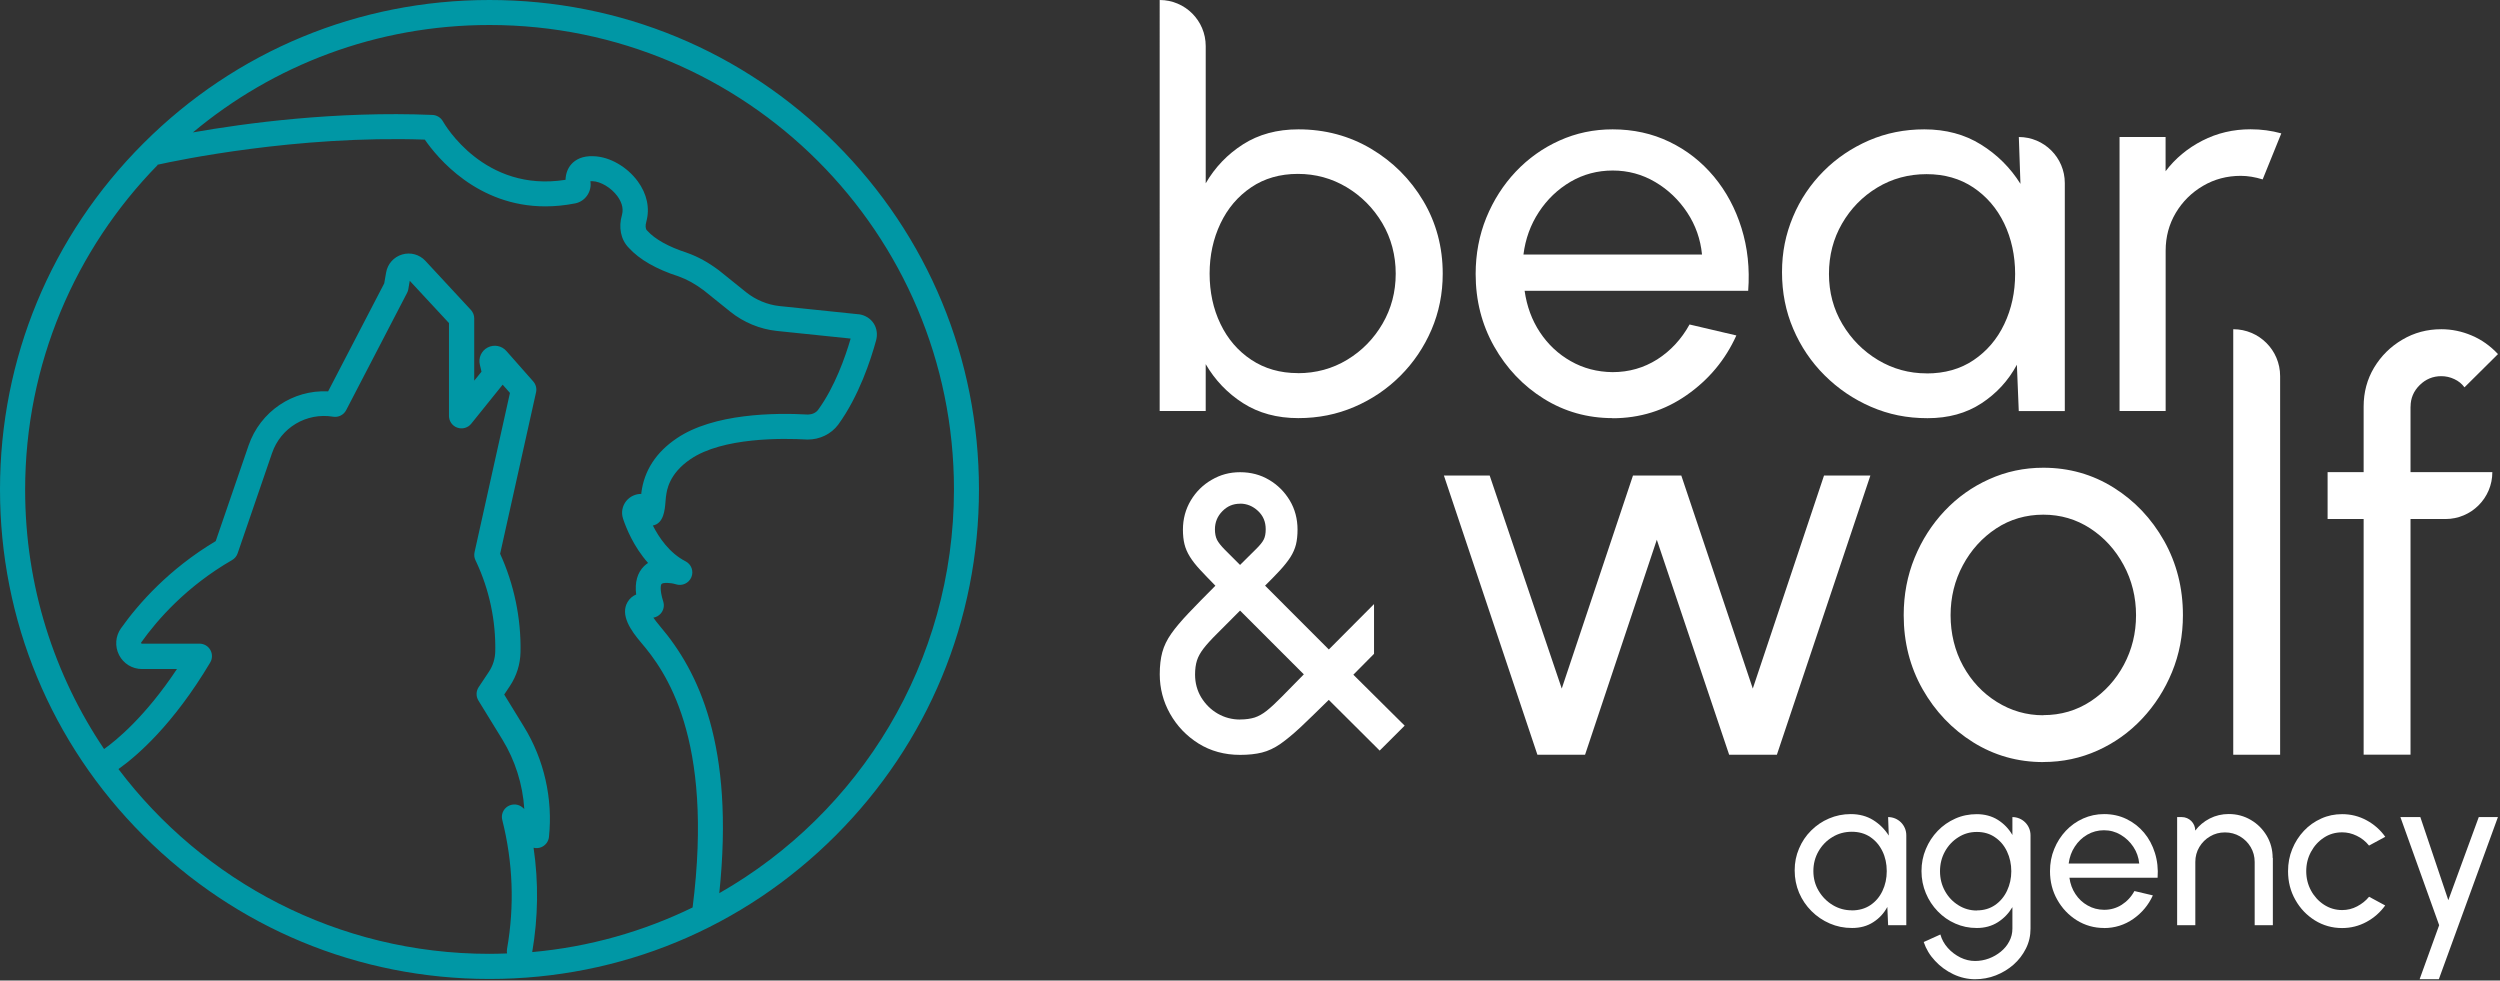
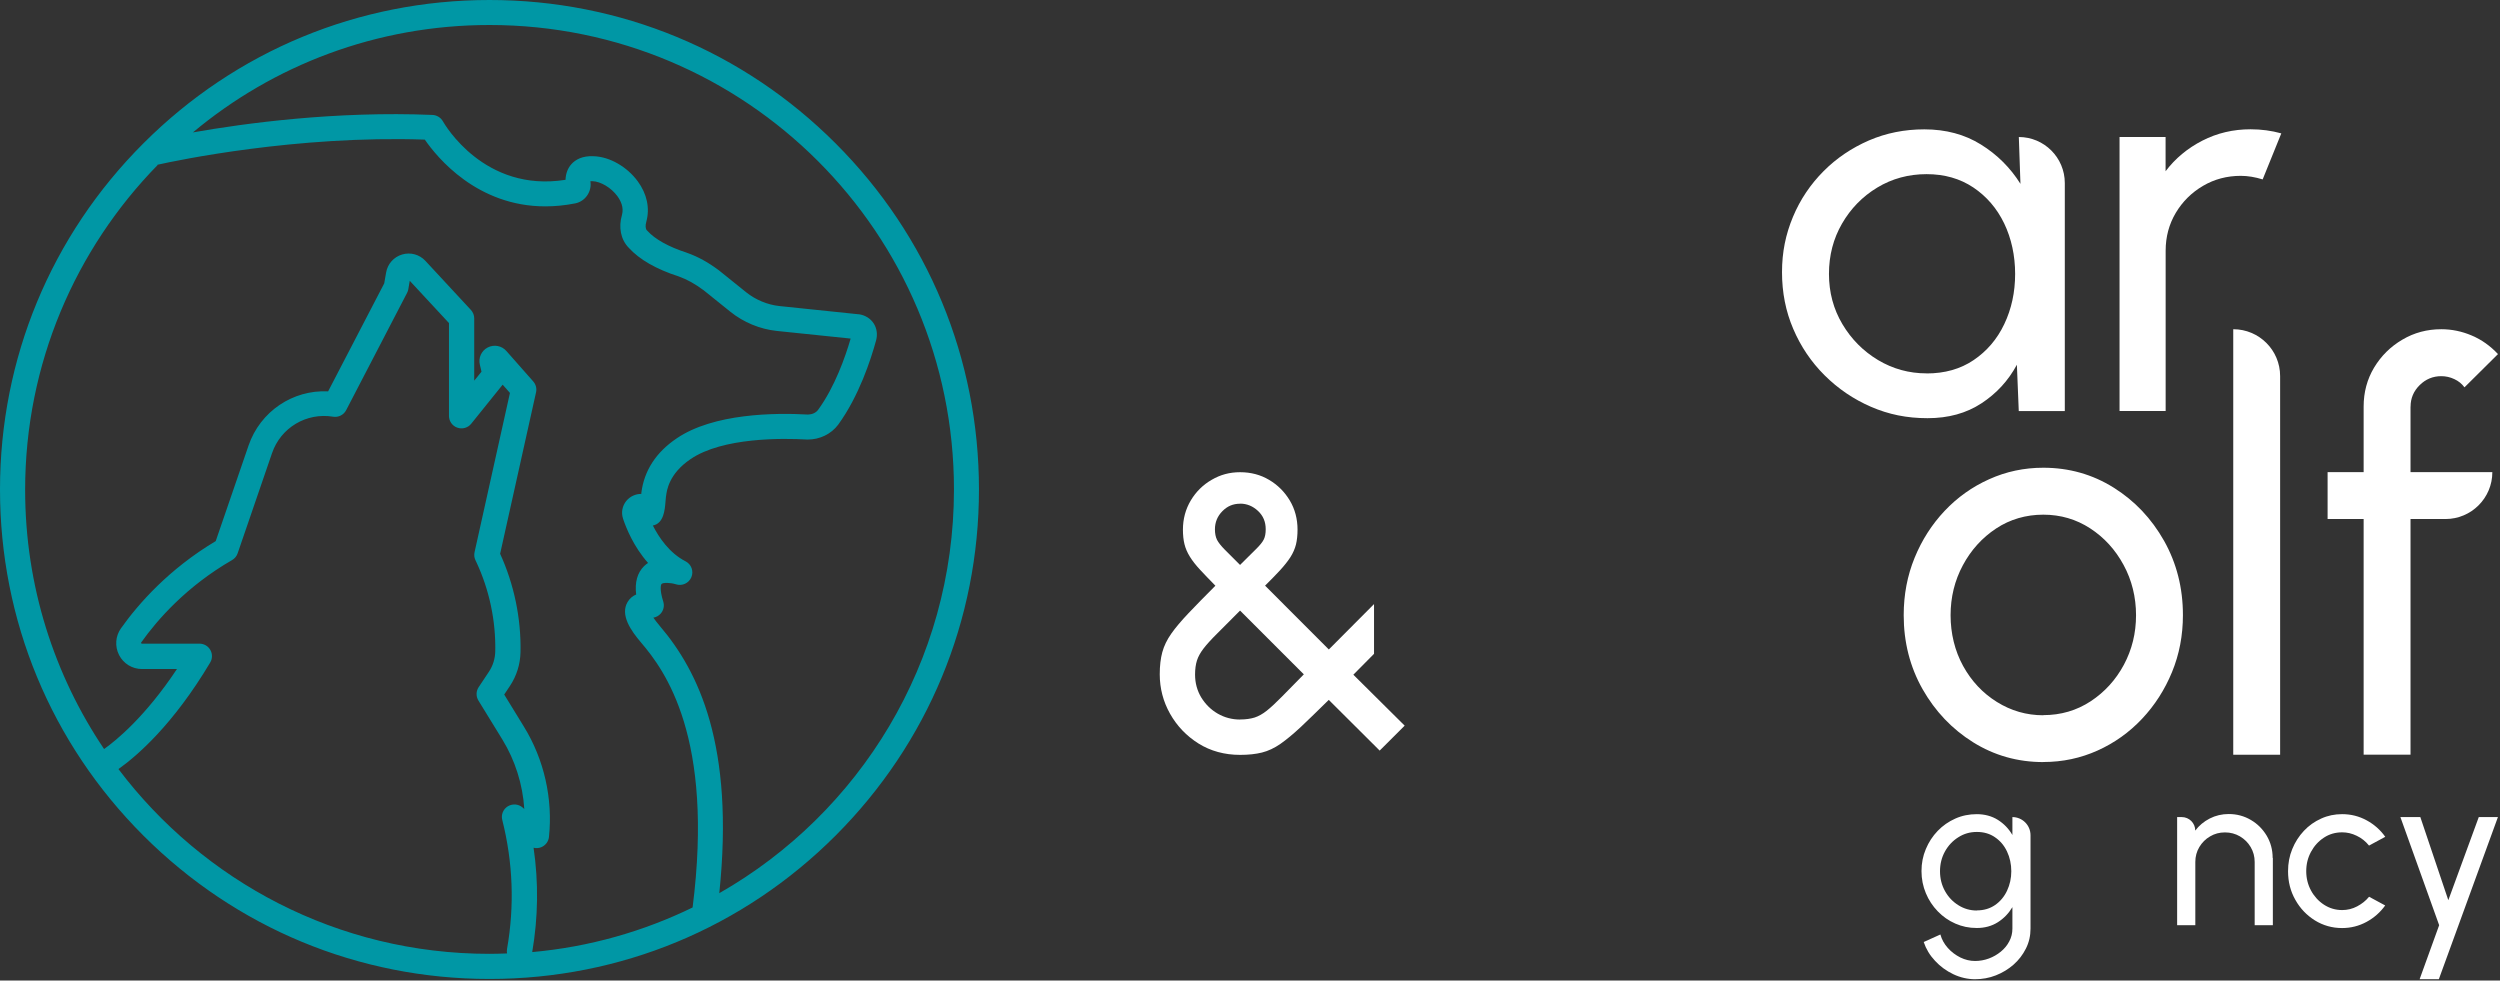
<svg xmlns="http://www.w3.org/2000/svg" id="a" viewBox="0 0 385 151">
  <rect x="0" y="0" width="385" height="151" fill="#333333" stroke="none" />
  <defs>
    <clipPath id="b">
      <rect width="384.68" height="150.81" fill="none" />
    </clipPath>
  </defs>
  <g clip-path="url(#b)">
-     <path d="M244.07,116.23h-7.31l-14.4-43h7.05l11.1,32.81,10.97-32.81h7.44l11.01,32.81,10.97-32.81h7.14l-14.4,43h-7.35l-11.14-33.11-11.05,33.11h-.01Z" fill="#fff" />
    <path d="M314.67,117.36c-3.95,0-7.56-1.02-10.81-3.05-3.25-2.03-5.85-4.77-7.79-8.19-1.93-3.42-2.9-7.21-2.9-11.38,0-3.16.56-6.1,1.68-8.84,1.12-2.74,2.66-5.14,4.62-7.22,1.96-2.08,4.25-3.71,6.86-4.88,2.61-1.18,5.39-1.77,8.34-1.77,3.95,0,7.56,1.02,10.81,3.05,3.25,2.03,5.85,4.77,7.79,8.21,1.93,3.44,2.9,7.25,2.9,11.44,0,3.12-.56,6.05-1.68,8.77-1.12,2.72-2.66,5.12-4.62,7.2-1.96,2.08-4.24,3.71-6.84,4.88-2.6,1.17-5.38,1.77-8.36,1.77ZM314.67,110.13c2.7,0,5.12-.71,7.29-2.13,2.16-1.42,3.87-3.3,5.12-5.63,1.25-2.34,1.87-4.88,1.87-7.63s-.64-5.39-1.92-7.74c-1.27-2.35-2.99-4.23-5.14-5.63-2.15-1.4-4.56-2.11-7.22-2.11s-5.12.71-7.27,2.13c-2.15,1.42-3.86,3.31-5.12,5.66-1.26,2.35-1.89,4.92-1.89,7.7s.64,5.47,1.93,7.81c1.29,2.34,3.03,4.19,5.2,5.54,2.18,1.36,4.56,2.05,7.14,2.05h0Z" fill="#fff" />
    <path d="M343.92,116.23V50.7c3.99,0,7.22,3.23,7.22,7.22v58.31h-7.22Z" fill="#fff" />
    <path d="M371.22,62.61v10.1h12.6c0,3.99-3.23,7.22-7.22,7.22h-5.38v36.29h-7.22v-36.29h-5.55v-7.22h5.55v-10.1c0-2.21.54-4.21,1.61-6,1.08-1.79,2.52-3.23,4.35-4.3,1.82-1.08,3.82-1.61,6-1.61,1.6,0,3.17.32,4.69.97,1.52.64,2.86,1.6,4.04,2.86l-5.16,5.12c-.4-.55-.92-.97-1.57-1.27-.64-.3-1.31-.45-2-.45-1.29,0-2.4.46-3.33,1.38-.93.92-1.4,2.02-1.4,3.31Z" fill="#fff" />
    <path d="M208.43,103.89l3.17-3.2v-7.66l-6.96,6.99-9.82-9.83c.91-.9,1.68-1.69,2.3-2.36.66-.72,1.2-1.4,1.6-2.02.4-.63.69-1.29.86-1.96.16-.66.24-1.44.24-2.29,0-1.65-.4-3.16-1.19-4.48-.79-1.32-1.86-2.4-3.19-3.18-1.32-.79-2.82-1.18-4.46-1.18s-3.04.39-4.38,1.17c-1.34.77-2.42,1.84-3.22,3.18-.8,1.34-1.21,2.85-1.21,4.5,0,.84.08,1.6.24,2.24.16.65.44,1.29.83,1.92.38.62.91,1.3,1.59,2.03.62.67,1.41,1.49,2.34,2.44-1.66,1.66-3.05,3.08-4.14,4.23-1.12,1.18-2.02,2.25-2.66,3.16-.65.93-1.12,1.89-1.38,2.86-.26.96-.39,2.1-.39,3.39,0,2.16.53,4.2,1.59,6.08,1.06,1.88,2.53,3.42,4.38,4.58,1.86,1.16,4.01,1.75,6.4,1.75,1.29,0,2.42-.12,3.37-.36.96-.24,1.92-.69,2.84-1.33.92-.64,1.99-1.53,3.18-2.64,1.16-1.1,2.6-2.49,4.27-4.14l7.84,7.81,3.85-3.84-7.9-7.84h0ZM190.98,110.81c-1.25,0-2.41-.31-3.45-.91-1.04-.6-1.89-1.44-2.53-2.48-.63-1.04-.96-2.23-.96-3.53,0-.84.1-1.57.29-2.17.19-.6.53-1.21,1.01-1.84.49-.64,1.21-1.43,2.14-2.35.91-.9,2.07-2.07,3.49-3.5l9.82,9.82c-1.38,1.4-2.51,2.55-3.38,3.44-.9.92-1.69,1.65-2.33,2.16-.63.5-1.26.85-1.87,1.05-.61.19-1.36.3-2.24.3h0ZM190.98,77.56c1.03,0,1.96.38,2.75,1.12.8.75,1.19,1.67,1.19,2.83,0,.65-.1,1.18-.3,1.57-.2.41-.6.9-1.18,1.47-.57.56-1.4,1.38-2.47,2.45l-2.36-2.36c-.56-.57-.97-1.08-1.19-1.51-.21-.43-.32-.97-.32-1.62,0-1.07.38-2.01,1.14-2.78.77-.79,1.66-1.16,2.75-1.16h0Z" fill="#fff" />
-     <path d="M199.95,19.92c4.1,0,7.84,1,11.2,2.99,3.36,2,6.04,4.68,8.04,8.04,1.99,3.36,2.99,7.1,2.99,11.2,0,3.07-.58,5.94-1.73,8.63-1.16,2.69-2.75,5.05-4.79,7.09-2.04,2.04-4.4,3.64-7.09,4.79-2.69,1.16-5.56,1.73-8.63,1.73-3.27,0-6.1-.77-8.5-2.3-2.4-1.53-4.32-3.54-5.76-6.01v7.21h-7.09V0c3.92,0,7.09,3.18,7.09,7.09v21.14c1.43-2.47,3.36-4.48,5.76-6.01,2.4-1.53,5.24-2.3,8.5-2.3ZM199.87,57.47c2.79,0,5.32-.69,7.6-2.07,2.28-1.38,4.09-3.23,5.44-5.55,1.35-2.32,2.03-4.89,2.03-7.7s-.69-5.46-2.07-7.79c-1.38-2.32-3.21-4.16-5.49-5.53-2.28-1.36-4.78-2.05-7.51-2.05s-5.16.69-7.19,2.07c-2.04,1.38-3.62,3.23-4.73,5.57-1.11,2.34-1.67,4.91-1.67,7.72s.55,5.42,1.67,7.74c1.11,2.32,2.69,4.16,4.75,5.53,2.05,1.36,4.44,2.05,7.18,2.05Z" fill="#fff" />
-     <path d="M248.35,64.39c-3.88,0-7.42-1-10.61-2.99-3.19-1.99-5.74-4.68-7.64-8.04-1.9-3.36-2.85-7.08-2.85-11.16,0-3.09.55-5.99,1.64-8.67,1.1-2.69,2.61-5.05,4.53-7.09,1.93-2.04,4.17-3.64,6.73-4.79,2.56-1.16,5.29-1.73,8.19-1.73,3.18,0,6.1.64,8.75,1.92,2.66,1.28,4.93,3.06,6.84,5.34,1.9,2.28,3.32,4.92,4.26,7.94.94,3.01,1.29,6.23,1.03,9.66h-34.43c.34,2.39,1.12,4.52,2.36,6.39,1.24,1.87,2.82,3.36,4.75,4.45,1.93,1.1,4.07,1.66,6.43,1.69,2.53,0,4.82-.66,6.88-1.96,2.05-1.31,3.72-3.1,4.98-5.38l7.21,1.69c-1.69,3.74-4.23,6.8-7.64,9.18-3.4,2.38-7.22,3.57-11.44,3.57h0ZM234.6,39.2h27.51c-.23-2.36-.99-4.52-2.28-6.47-1.29-1.95-2.94-3.53-4.93-4.7-2-1.18-4.18-1.77-6.54-1.77s-4.53.58-6.5,1.73c-1.97,1.16-3.59,2.71-4.87,4.66-1.28,1.95-2.08,4.14-2.38,6.56Z" fill="#fff" />
    <path d="M310.89,21.1c3.92,0,7.09,3.18,7.09,7.09v35.11h-7.09l-.29-7.13c-1.32,2.45-3.14,4.43-5.47,5.95-2.32,1.52-5.08,2.28-8.29,2.28s-5.99-.58-8.7-1.75c-2.7-1.17-5.08-2.79-7.15-4.85-2.07-2.06-3.68-4.45-4.83-7.15-1.16-2.7-1.73-5.61-1.73-8.73s.57-5.85,1.69-8.53c1.12-2.68,2.7-5.01,4.71-7.03s4.34-3.58,6.98-4.73c2.64-1.14,5.49-1.71,8.53-1.71,3.32,0,6.23.78,8.73,2.34,2.51,1.56,4.53,3.58,6.08,6.05l-.25-7.21h0ZM296.7,57.51c2.79,0,5.2-.68,7.23-2.05s3.62-3.21,4.73-5.55c1.11-2.33,1.67-4.91,1.67-7.72s-.57-5.46-1.69-7.79c-1.12-2.32-2.71-4.16-4.75-5.53-2.04-1.36-4.43-2.05-7.2-2.05s-5.32.69-7.6,2.07-4.08,3.23-5.42,5.55c-1.34,2.32-2.01,4.9-2.01,7.74s.69,5.42,2.07,7.74c1.38,2.32,3.21,4.16,5.49,5.53,2.28,1.36,4.77,2.05,7.47,2.05h0Z" fill="#fff" />
    <path d="M326.41,63.3V21.1h7.09v5.27c1.49-1.97,3.38-3.54,5.66-4.71,2.28-1.17,4.75-1.75,7.43-1.75,1.63,0,3.21.21,4.73.63l-2.87,7.09c-1.16-.36-2.28-.55-3.38-.55-2.11,0-4.05.51-5.8,1.54-1.76,1.03-3.16,2.42-4.2,4.16-1.04,1.75-1.56,3.69-1.56,5.83v24.68h-7.1Z" fill="#fff" />
-     <path d="M290.77,125.83c1.55,0,2.8,1.25,2.8,2.8v13.85h-2.8l-.12-2.81c-.52.97-1.24,1.75-2.16,2.34-.92.6-2.01.9-3.27.9s-2.36-.23-3.43-.69c-1.07-.46-2.01-1.1-2.82-1.91-.82-.82-1.45-1.75-1.91-2.82-.45-1.07-.68-2.21-.68-3.45s.22-2.3.67-3.36c.44-1.05,1.06-1.98,1.86-2.77.79-.79,1.71-1.42,2.75-1.86,1.05-.45,2.16-.68,3.36-.68,1.31,0,2.46.31,3.45.92.99.62,1.79,1.42,2.4,2.39l-.1-2.84h0ZM285.18,140.2c1.1,0,2.05-.27,2.86-.81.8-.54,1.43-1.27,1.86-2.19.44-.92.66-1.93.66-3.05s-.22-2.16-.67-3.07c-.45-.92-1.07-1.64-1.87-2.18-.8-.54-1.75-.81-2.84-.81s-2.1.27-2.99.82c-.9.54-1.61,1.27-2.14,2.19-.53.92-.79,1.94-.79,3.05s.27,2.14.82,3.05c.55.92,1.27,1.64,2.16,2.18.9.54,1.88.81,2.95.81h0Z" fill="#fff" />
    <path d="M309.9,125.83c1.55,0,2.8,1.25,2.8,2.8v14.38c0,1.1-.23,2.12-.71,3.07s-1.1,1.77-1.91,2.48c-.8.7-1.71,1.25-2.73,1.65-1.02.4-2.09.59-3.2.59s-2.27-.26-3.34-.77c-1.07-.51-2.02-1.2-2.82-2.07-.81-.86-1.38-1.82-1.74-2.89l2.57-1.16c.21.77.59,1.45,1.14,2.07s1.2,1.1,1.93,1.47c.74.36,1.49.54,2.27.54.73,0,1.44-.13,2.12-.38.68-.25,1.3-.61,1.85-1.06s.98-.97,1.3-1.59c.32-.6.48-1.26.48-1.95v-3.31c-.57.95-1.31,1.73-2.24,2.32-.93.59-2.01.89-3.24.89s-2.28-.23-3.31-.68c-1.03-.45-1.93-1.08-2.71-1.89-.78-.81-1.39-1.73-1.83-2.79-.44-1.05-.67-2.19-.67-3.4s.22-2.34.67-3.4c.44-1.06,1.05-1.99,1.83-2.8.78-.81,1.68-1.43,2.71-1.89,1.03-.46,2.14-.68,3.31-.68s2.31.29,3.24.88c.93.59,1.68,1.36,2.24,2.33v-2.77h-.01ZM304.44,140.2c1.08,0,2.01-.28,2.81-.83.79-.55,1.41-1.29,1.84-2.21.43-.92.65-1.92.65-2.99s-.22-2.12-.66-3.04c-.43-.91-1.05-1.65-1.85-2.19-.79-.55-1.72-.82-2.79-.82s-2,.27-2.86.82c-.86.54-1.55,1.27-2.06,2.19-.51.92-.76,1.94-.76,3.05s.26,2.14.77,3.05c.51.92,1.2,1.64,2.07,2.18.86.54,1.8.81,2.84.81h0Z" fill="#fff" />
-     <path d="M324.02,142.91c-1.53,0-2.93-.4-4.19-1.18-1.26-.79-2.27-1.85-3.01-3.17-.75-1.32-1.12-2.79-1.12-4.4,0-1.22.21-2.36.65-3.42.43-1.06,1.03-1.99,1.79-2.8.76-.81,1.64-1.43,2.66-1.89,1.01-.45,2.08-.68,3.23-.68,1.25,0,2.4.25,3.45.76,1.05.51,1.95,1.21,2.7,2.1s1.31,1.94,1.68,3.13.51,2.46.41,3.81h-13.58c.13.94.44,1.79.93,2.52.49.74,1.11,1.33,1.87,1.75.76.44,1.6.66,2.54.67,1,0,1.9-.26,2.71-.77.81-.52,1.47-1.22,1.96-2.12l2.84.67c-.67,1.47-1.67,2.68-3.01,3.62-1.34.93-2.84,1.41-4.51,1.41h0ZM318.59,132.98h10.85c-.09-.94-.39-1.79-.9-2.56-.51-.77-1.16-1.39-1.95-1.86-.79-.47-1.65-.7-2.58-.7s-1.79.23-2.57.68c-.78.45-1.42,1.07-1.92,1.84-.51.77-.82,1.64-.94,2.59h0Z" fill="#fff" />
    <path d="M350.02,132.12v10.36h-2.8v-9.74c0-.84-.21-1.61-.62-2.3-.41-.69-.96-1.23-1.65-1.64-.69-.4-1.45-.61-2.3-.61s-1.6.2-2.29.61c-.7.4-1.25.96-1.66,1.64-.41.69-.62,1.46-.62,2.3v9.74h-2.8v-16.65h.71c1.15,0,2.08.93,2.08,2.08.59-.78,1.33-1.4,2.23-1.86.9-.46,1.88-.69,2.93-.69,1.24,0,2.38.31,3.4.91,1.03.6,1.84,1.42,2.45,2.44.6,1.02.91,2.16.91,3.42h0Z" fill="#fff" />
    <path d="M364.82,138.09l2.5,1.35c-.75,1.05-1.71,1.9-2.87,2.53-1.16.63-2.42.95-3.77.95-1.53,0-2.93-.4-4.19-1.18-1.26-.79-2.27-1.84-3.01-3.17-.75-1.32-1.12-2.79-1.12-4.4,0-1.22.21-2.36.65-3.42.43-1.06,1.03-1.99,1.79-2.8.76-.81,1.64-1.43,2.66-1.89,1.01-.46,2.08-.68,3.23-.68,1.36,0,2.61.32,3.77.95,1.16.63,2.12,1.48,2.87,2.54l-2.5,1.35c-.53-.66-1.16-1.16-1.9-1.51-.73-.36-1.48-.53-2.25-.53-1.03,0-1.97.27-2.8.82-.84.55-1.5,1.28-1.99,2.19s-.73,1.9-.73,2.98.25,2.07.74,2.98c.49.9,1.16,1.63,2,2.18.84.54,1.77.82,2.79.82.82,0,1.59-.19,2.31-.57.72-.38,1.33-.86,1.83-1.47h0Z" fill="#fff" />
-     <path d="M381.72,125.83h2.96l-9.1,24.97h-2.96l3.01-8.32-5.97-16.65h3.07l4.31,12.8,4.69-12.8h0Z" fill="#fff" />
+     <path d="M381.72,125.83h2.96l-9.1,24.97h-2.96l3.01-8.32-5.97-16.65h3.07l4.31,12.8,4.69-12.8h0" fill="#fff" />
    <path d="M128.68,22.08C114.45,7.84,95.52,0,75.38,0S36.31,7.84,22.08,22.08C7.84,36.31,0,55.24,0,75.38s7.84,39.07,22.08,53.3c14.24,14.23,33.16,22.08,53.3,22.08s39.07-7.84,53.3-22.08c14.23-14.24,22.08-33.16,22.08-53.3s-7.84-39.07-22.08-53.3ZM24.25,25.37c2.91-.65,21.41-4.55,41.17-3.87,1.87,2.71,8.03,10.29,18.57,10.28,1.45,0,2.97-.14,4.59-.46,1.57-.31,2.6-1.84,2.34-3.42.08,0,.19,0,.32,0,1.28.05,2.89,1.01,3.84,2.31.49.68,1.02,1.71.71,2.86-.57,1.94-.19,3.83,1.03,5.08,1.64,1.81,4.23,3.3,7.7,4.42,1.31.47,2.49,1.13,3.83,2.12l4.13,3.32c2.04,1.64,4.57,2.68,7.12,2.95l11.4,1.18c-.82,2.82-2.43,7.43-5.01,10.97-.33.45-.9.71-1.53.73-5.16-.29-14.59-.19-20.27,3.68-3.16,2.14-4.99,4.95-5.42,8.36v.12s-.01.04-.02.06c-.88,0-1.71.38-2.28,1.06-.64.77-.84,1.81-.52,2.76.48,1.45,1.64,4.32,3.85,6.81-.21.14-.42.31-.62.5-1.03,1.02-1.44,2.48-1.21,4.36-.54.23-1.01.61-1.33,1.17-1.16,1.99.51,4.39,2.1,6.25,3.66,4.29,11.25,14.56,7.92,40.78-7.58,3.69-15.91,6.08-24.7,6.87.92-5.36.99-10.75.21-16.07.38.1.8.07,1.18-.08.66-.27,1.12-.88,1.19-1.58.62-5.9-.75-11.94-3.86-16.99l-3.03-4.94.87-1.31c1.04-1.56,1.61-3.38,1.64-5.25.1-5.18-.99-10.41-3.14-15.12l5.53-24.86c.14-.6-.03-1.23-.44-1.69l-4.13-4.68c-.72-.82-1.9-1.04-2.87-.54-.97.5-1.47,1.59-1.21,2.66l.25,1.07-1.12,1.38v-9.58c0-.49-.18-.95-.51-1.31l-7.01-7.56c-.92-.99-2.29-1.36-3.58-.98-1.29.38-2.24,1.45-2.47,2.78l-.29,1.67-8.64,16.63c-5.42-.27-10.44,3.07-12.25,8.33l-5.06,14.73c-7.22,4.31-11.91,9.65-14.59,13.43-.86,1.21-.97,2.79-.29,4.12.68,1.33,2.04,2.15,3.53,2.15h5.38c-4.9,7.38-9.38,11.01-11.22,12.32-7.68-11.4-12.16-25.13-12.16-39.91,0-19.47,7.78-37.11,20.39-50.01h0ZM18.25,118.43c2.82-2,8.38-6.77,14.12-16.4.36-.6.36-1.34.02-1.94-.34-.6-.98-.97-1.68-.97h-8.86s-.08,0-.11-.06c-.03-.06-.01-.08,0-.12,2.54-3.57,7.03-8.67,14-12.69.4-.23.71-.6.86-1.05l5.29-15.41c1.34-3.93,5.3-6.29,9.4-5.62.82.14,1.64-.27,2.02-1.01l9.38-18.06c.09-.18.16-.36.19-.56l.22-1.3,6.04,6.51v14.29c0,.82.51,1.55,1.29,1.82.77.27,1.63.03,2.14-.61l4.84-6.01,1.12,1.27-5.45,24.53c-.09.42-.05.84.14,1.23l.16.34c1.98,4.25,2.98,8.98,2.89,13.68-.02,1.14-.36,2.24-1,3.19l-1.55,2.33c-.42.62-.44,1.43-.04,2.08l3.68,5.99c1.98,3.23,3.14,6.93,3.38,10.7l-.28-.24c-.64-.54-1.55-.6-2.27-.16-.71.44-1.05,1.29-.84,2.1,1.65,6.54,1.9,13.22.73,19.87-.04.23-.03.46,0,.68-.91.03-1.82.06-2.73.06-23.34,0-44.07-11.18-57.13-28.48v.03ZM110.77,137.55c2.38-22.79-3.23-34.18-9.11-41.09-.47-.56-.81-1.01-1.04-1.34.43-.07.83-.29,1.12-.62.46-.51.6-1.21.4-1.86-.58-1.84-.38-2.59-.26-2.71.24-.24,1.38-.21,2.21.05.95.31,1.99-.16,2.38-1.09.39-.93,0-1.99-.9-2.45-2.49-1.28-4.09-3.66-5.03-5.51,1.69-.32,1.85-2.43,1.95-3.73.02-.25.04-.48.06-.66l.03-.18c.11-.84.43-3.4,3.77-5.66,4.94-3.36,14.19-3.23,17.95-3.01h.11c1.85,0,3.59-.85,4.67-2.29,3.19-4.38,5.03-10.01,5.83-12.95.26-.92.13-1.88-.36-2.64-.49-.76-1.31-1.27-2.25-1.41-.03,0-.05,0-.07,0l-12.22-1.27c-1.8-.19-3.66-.96-5.1-2.12l-4.15-3.34s-.03-.03-.05-.04c-1.65-1.23-3.2-2.09-4.89-2.69-.02,0-.04-.01-.05-.02-2.81-.91-4.91-2.08-6.08-3.38-.02-.03-.05-.05-.07-.07-.22-.22-.26-.76-.09-1.31,0-.01,0-.03.01-.05.56-2.06.09-4.25-1.32-6.18-1.67-2.27-4.34-3.79-6.77-3.87-1.83-.1-2.86.58-3.41,1.17-.6.64-.92,1.5-.95,2.46-12.52,2-18.62-8.55-18.88-9-.32-.58-.94-.96-1.6-.99-14.94-.62-28.96,1.29-36.9,2.69C42.06,10.06,58,3.85,75.38,3.85c39.5,0,71.53,32.02,71.53,71.53,0,26.63-14.55,49.86-36.14,62.17h0Z" fill="#0097a5" />
  </g>
</svg>